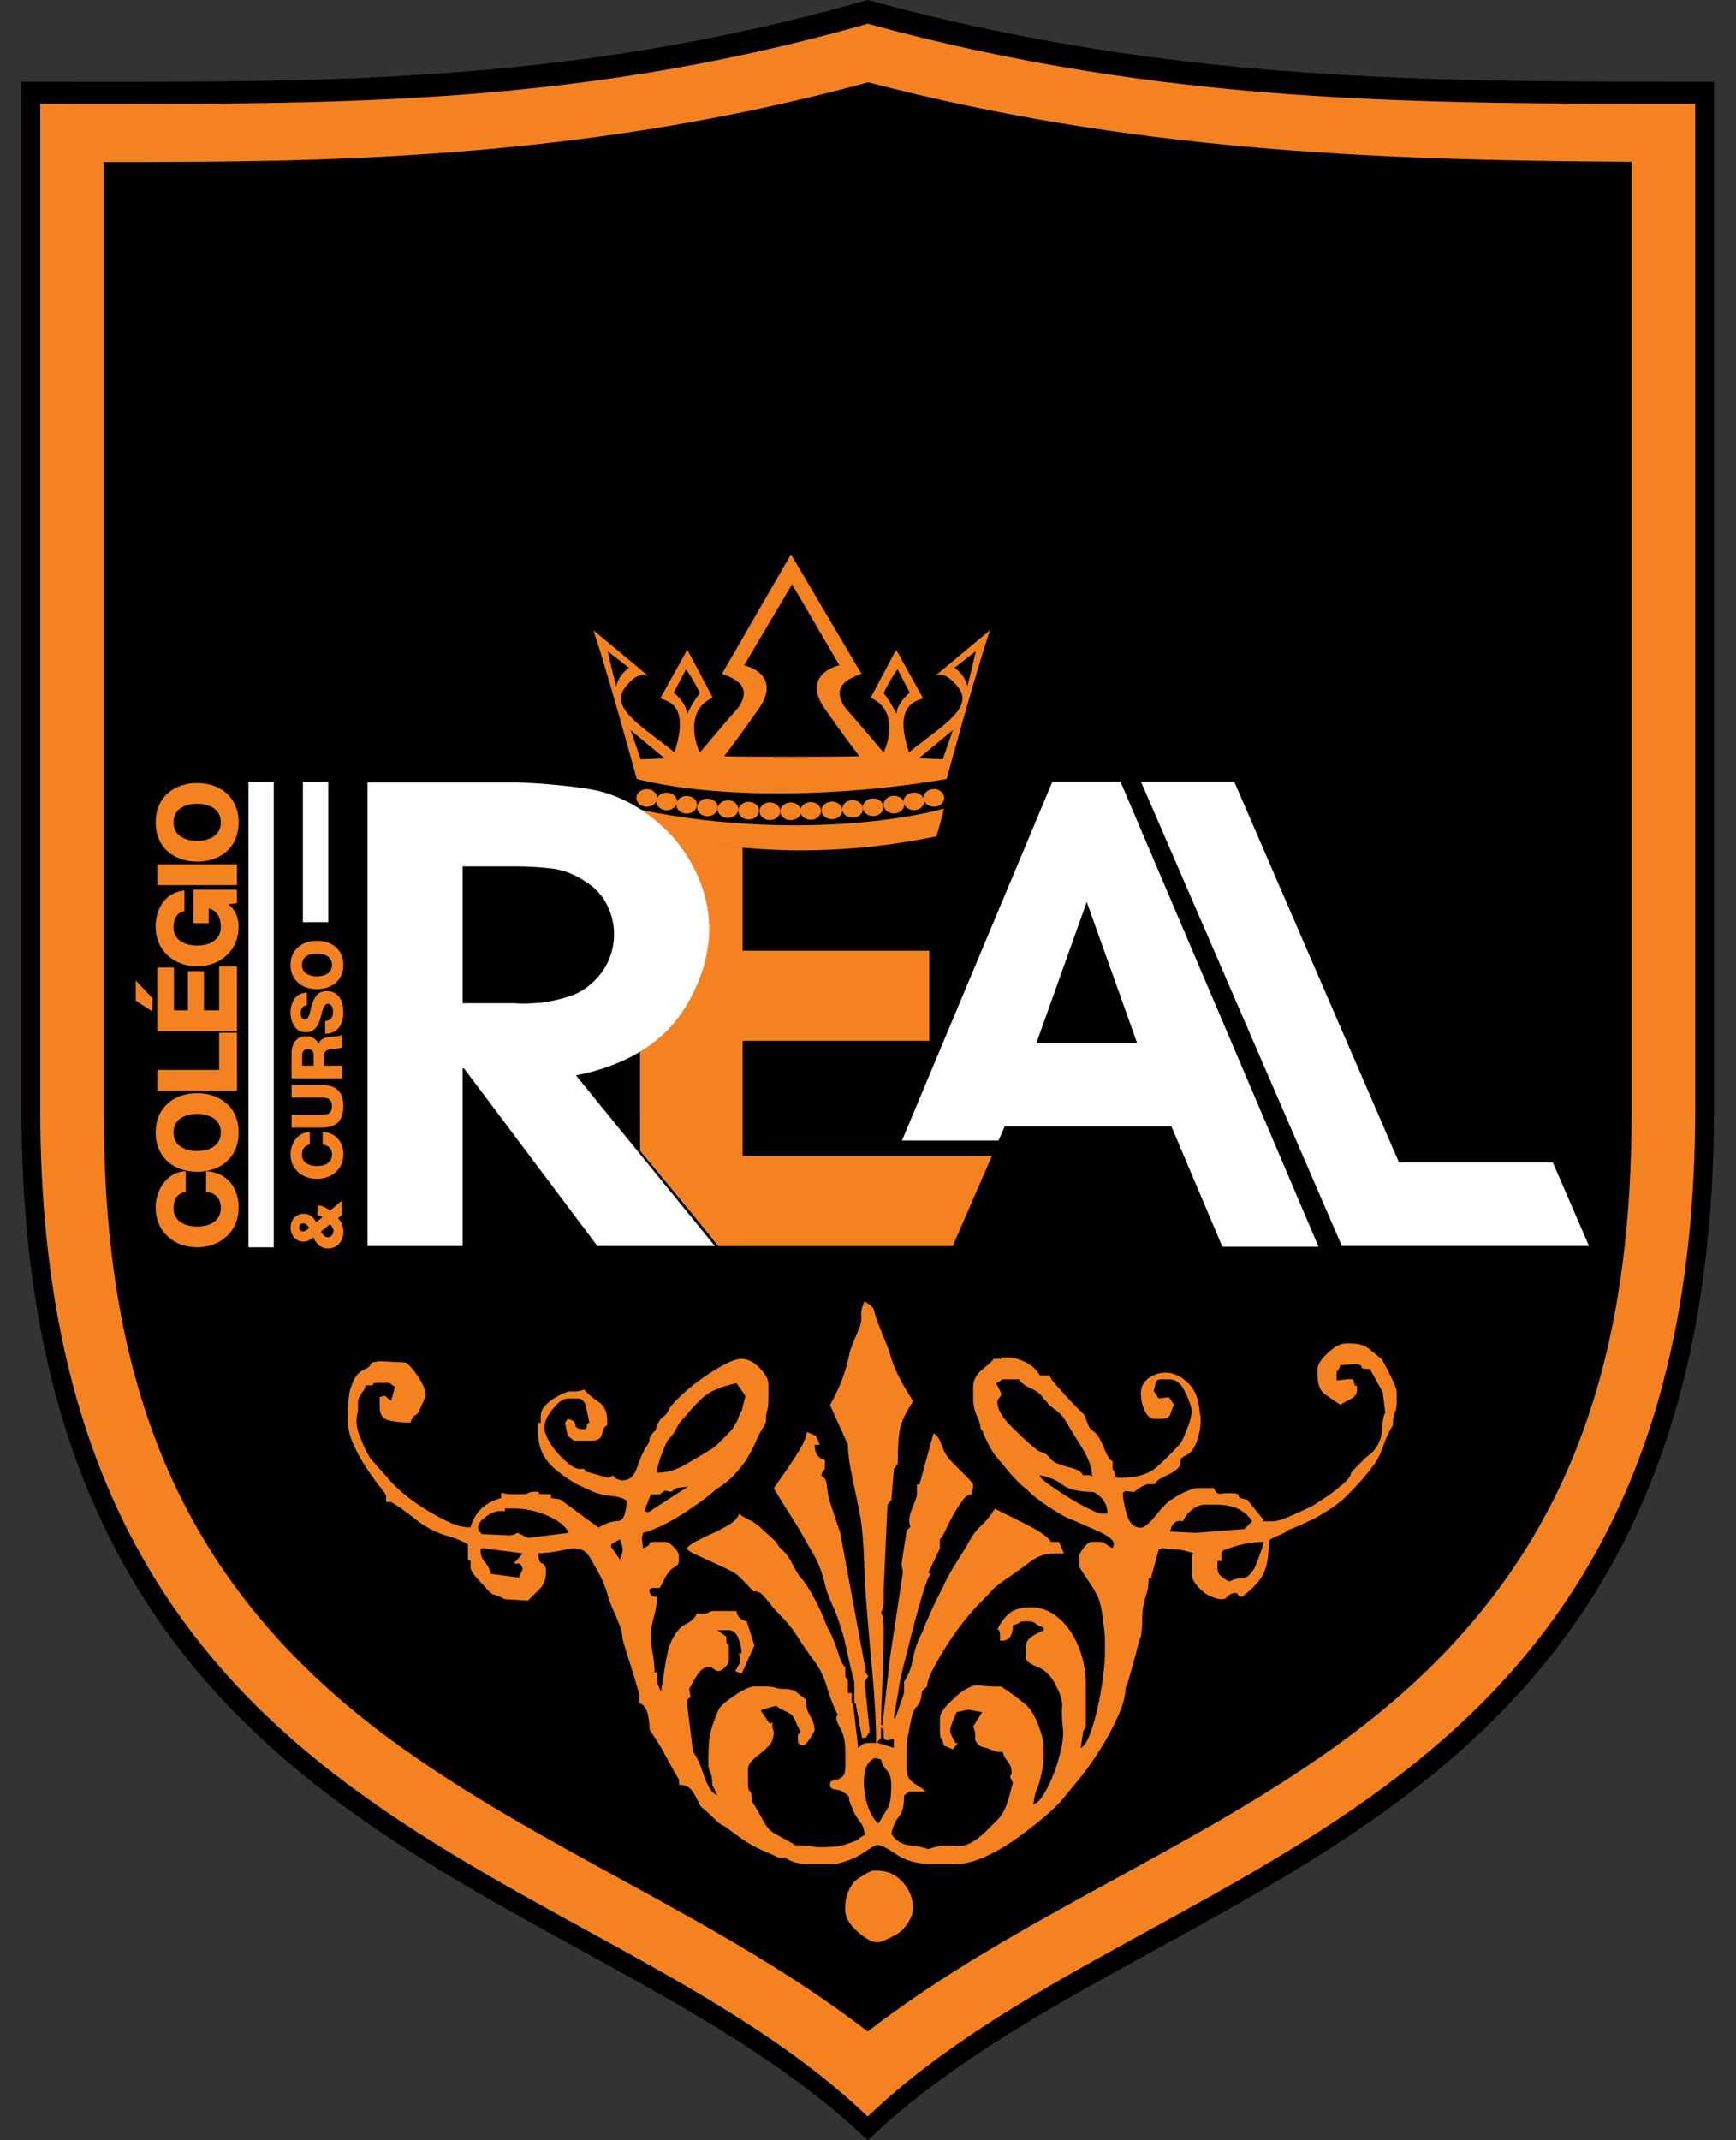
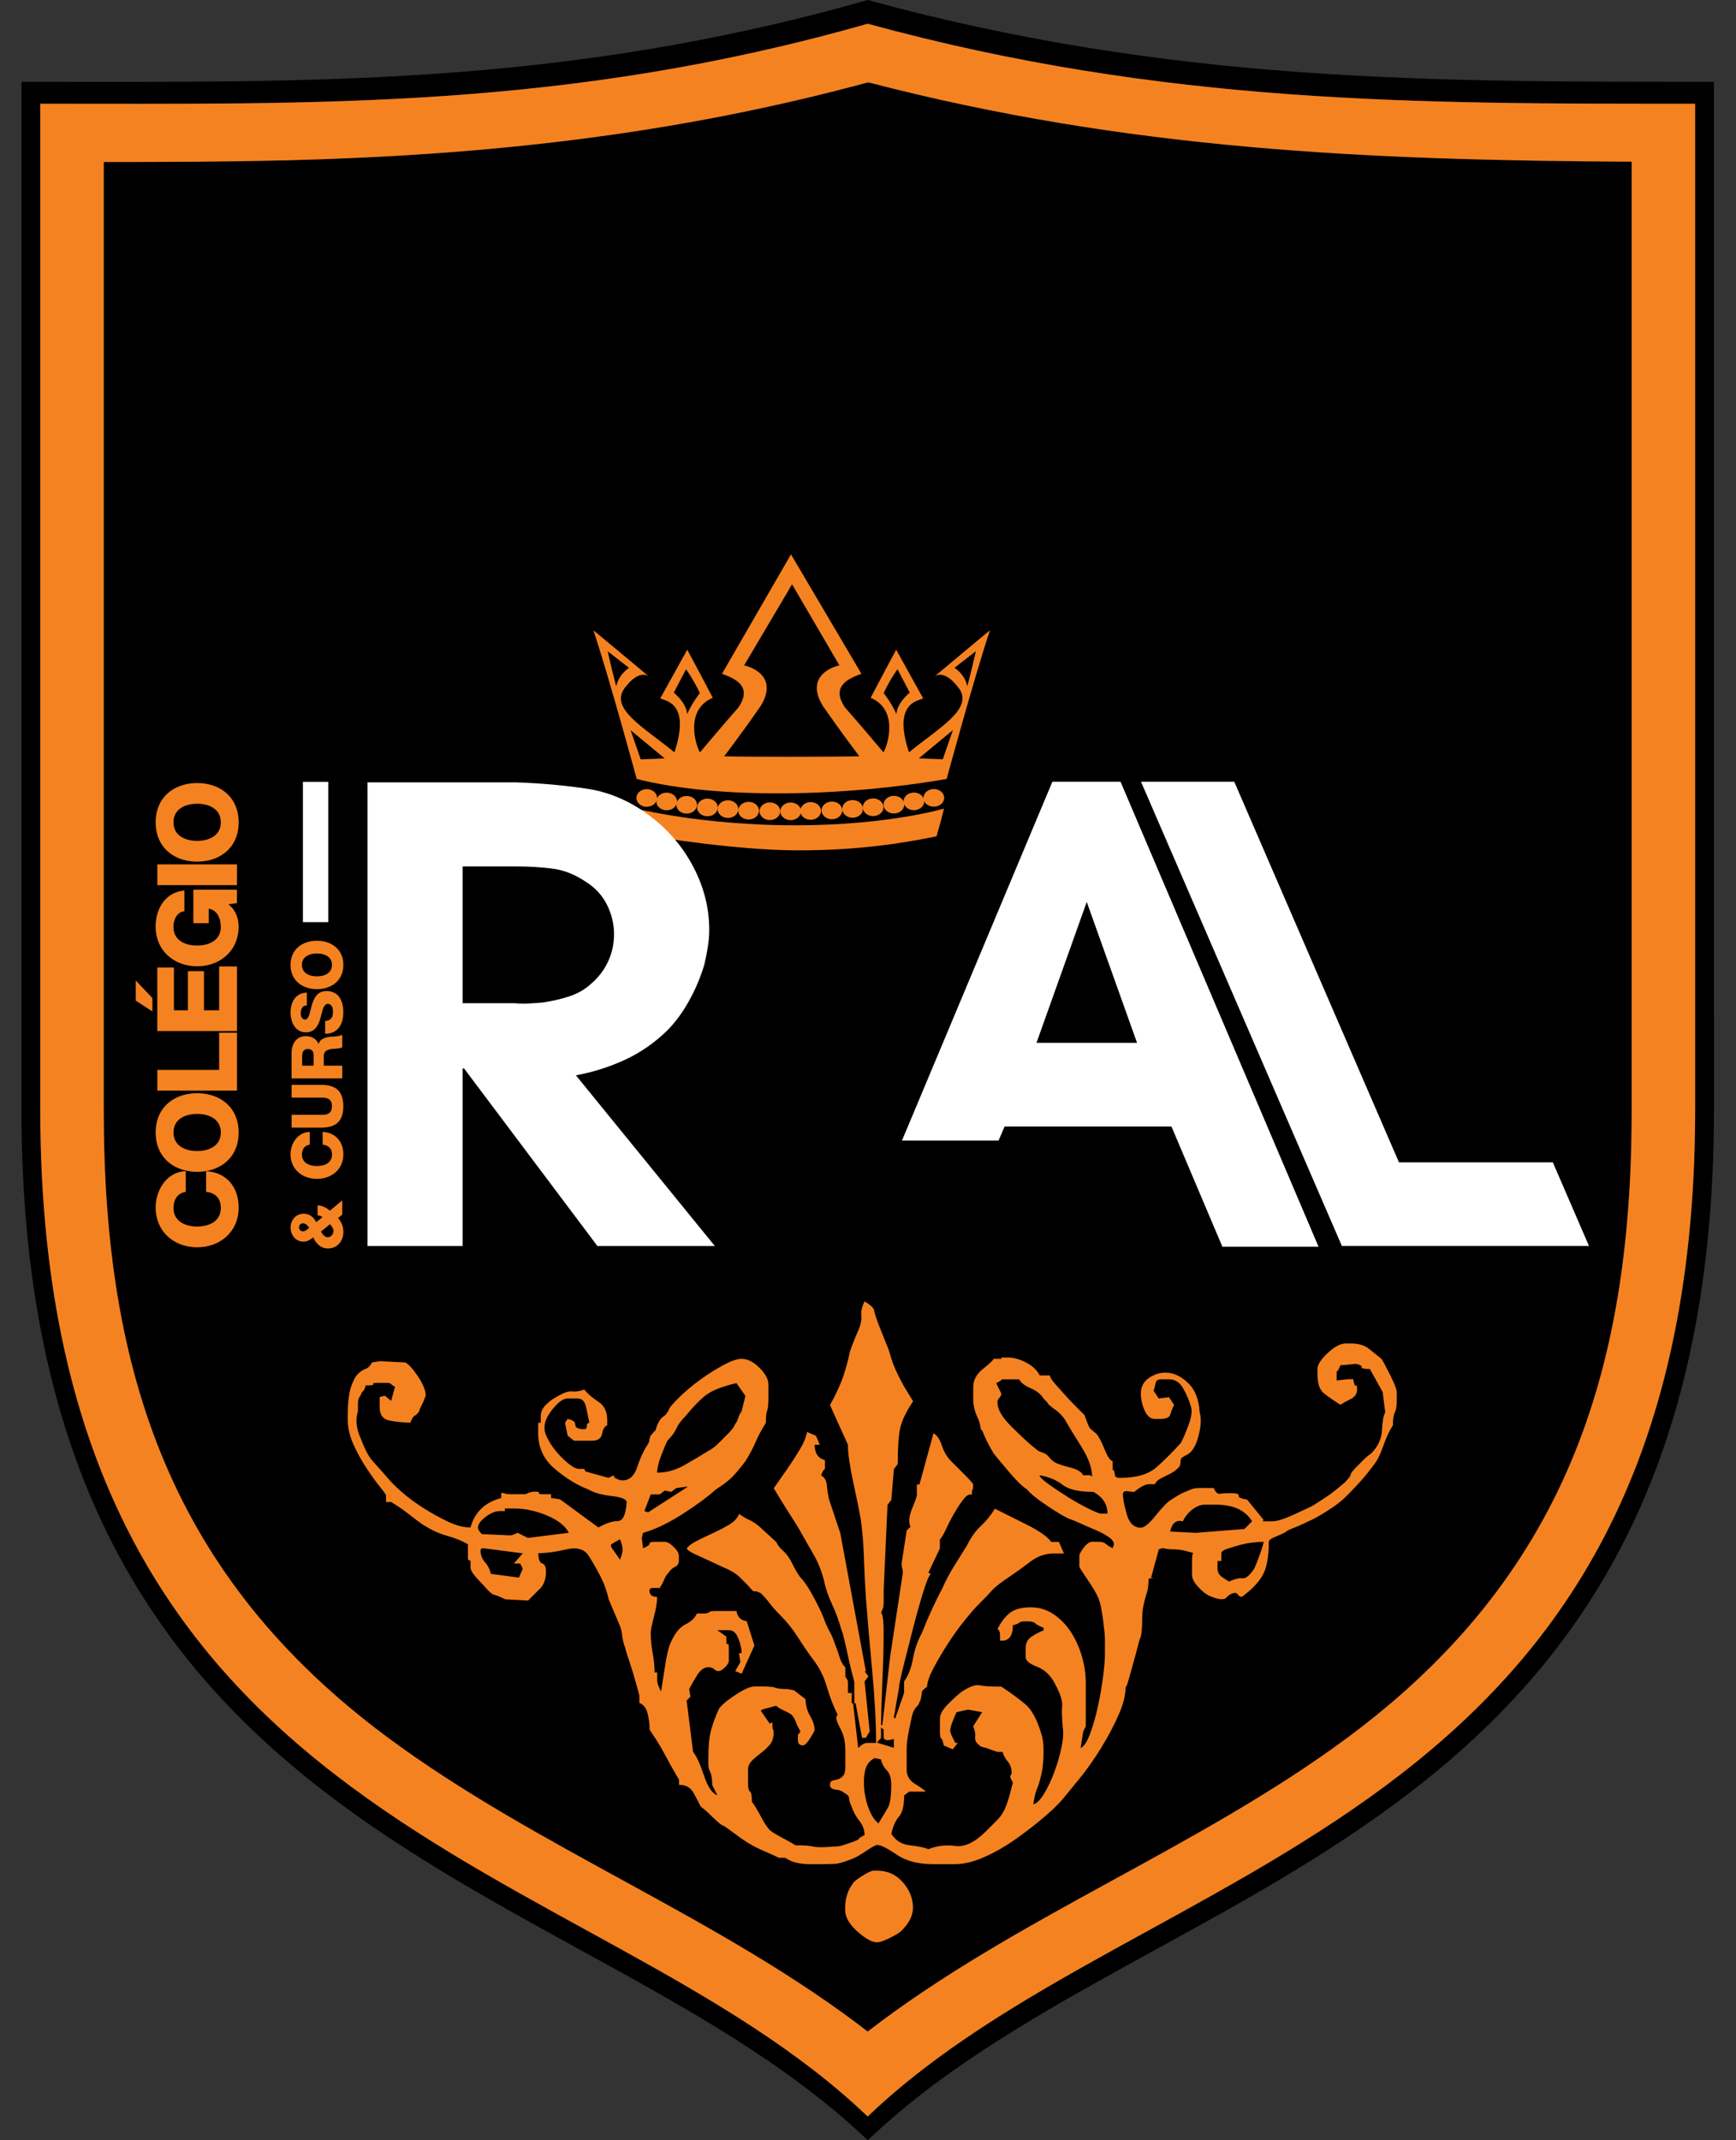
<svg xmlns="http://www.w3.org/2000/svg" id="Camada_1" x="0px" y="0px" viewBox="0 0 566.96 698.82" style="enable-background:new 0 0 566.96 698.82;" xml:space="preserve">
  <rect x="0" y="0" width="566.96" height="698.82" fill="#333333" stroke="none" />
  <style type="text/css">
	.st0{fill-rule:evenodd;clip-rule:evenodd;}
	.st1{fill-rule:evenodd;clip-rule:evenodd;fill:#F58220;}
	.st2{fill:#F58220;}
	.st3{fill-rule:evenodd;clip-rule:evenodd;fill:#FFFFFF;}
	.st4{fill:#FFFFFF;}
</style>
  <g>
    <path class="st0" d="M283.54,26.87c-63.29,17.15-124.9,23.87-190.61,25.49c-19.68,0.46-39.38,0.54-59.05,0.53V362.6   c0,86.11,22.32,152.44,92.65,204.63c49.06,36.4,108.52,58.79,156.85,96.08c48.33-37.29,107.82-59.69,156.86-96.08   c70.33-52.19,92.65-118.52,92.65-204.63c0-103.27,0-206.54,0-309.81C447.44,52.33,368.61,49.02,283.54,26.87" />
    <path class="st1" d="M286.48,634.18c-1.67,0-3.83-1.18-6.48-3.55c-2.65-2.37-3.97-4.67-3.97-6.89v-0.84c0-3.06,0.84-5.71,2.51-7.94   c0.28-0.56,1.32-1.39,3.13-2.51c1.81-1.11,2.99-1.67,3.55-1.67h1.25c3.34,0,6.13,1.25,8.36,3.76c2.23,2.51,3.34,5.29,3.34,8.36   c0,2.51-1.25,5.01-3.76,7.52c-0.56,0.56-1.81,1.32-3.76,2.3C288.71,633.7,287.32,634.18,286.48,634.18 M337.04,472.07   c1.39,1.11,2.09,1.67,2.09,1.67s0.7,0.28,2.09,0.84c0.56,0.28,1.04,0.7,1.46,1.25c0.42,0.56,1.04,1.11,1.88,1.67   c1.11,0.56,2.78,1.11,5.01,1.67c2.23,0.56,3.62,1.39,4.18,2.51h1.25h1.23h0.01h0.01h0.01h-0.01h-0.01h-0.01   c-0.25,0.01-0.11,0.15,0.44,0.42c0-2.79-1.18-6.06-3.55-9.82c-2.37-3.76-4.11-6.62-5.22-8.56c-0.28-0.56-0.84-1.25-1.67-2.09   c-0.83-0.84-1.53-1.39-2.09-1.67c-1.39-1.11-2.02-1.67-1.88-1.67c0.14,0-0.35-0.56-1.46-1.67c-0.84-1.39-2.23-2.51-4.18-3.34   c-1.95-0.84-3.2-1.81-3.76-2.92h-5.01c-0.56,0-0.84,0.07-0.84,0.21c0,0.14-0.56,0.49-1.67,1.04l1.67,3.34   c0,0.56-0.21,1.04-0.63,1.46c-0.42,0.42-0.63,0.91-0.63,1.46c0,2.23,1.46,4.81,4.39,7.73   C333.07,468.51,335.37,470.67,337.04,472.07z M214.62,480.84c3.06,0,6.06-0.84,8.98-2.51c2.92-1.67,5.5-3.2,7.73-4.6   c1.11-0.56,2.23-1.39,3.34-2.51c1.11-1.11,2.09-2.09,2.92-2.92c1.11-1.11,1.81-1.95,2.09-2.51c0.28-0.56,0.56-1.05,0.84-1.46   c0.28-0.42,0.49-0.91,0.63-1.46c0.14-0.56,0.49-1.25,1.05-2.09l1.25-5.01l-2.93-4.18c-4.74,1.11-8.08,2.44-10.03,3.97   c-1.95,1.53-4.18,3.83-6.68,6.89c-1.39,1.39-2.37,2.72-2.92,3.97c-0.56,1.25-1.53,2.58-2.92,3.97c-0.56,1.11-1.25,2.79-2.09,5.01   C215.03,477.64,214.62,479.45,214.62,480.84z M361.69,494.21c0-3.06-1.53-5.43-4.6-7.1c-4.73,0-8.08-0.77-10.03-2.3   c-1.95-1.53-4.46-2.58-7.52-3.13c0,0.56,0.98,1.53,2.92,2.92c1.95,1.39,4.04,2.79,6.27,4.18c2.23,1.39,4.46,2.65,6.69,3.76   c2.23,1.11,3.62,1.67,4.18,1.67H361.69z M220.88,485.85l-1.67,1.25l-2.09-0.42l-1.67,1.25h-2.92l-2.09,5.43l1.25,0.42l12.95-8.36   h-0.42L220.88,485.85z M386.35,496.72c-2.23-0.56-3.62,0.56-4.18,3.34l8.36,0.42l15.88-1.25l2.51-2.51   c-2.23-3.62-6.13-5.43-11.7-5.43h-3.76c-1.39,0-2.78,0.56-4.18,1.67C387.88,494.07,386.9,495.33,386.35,496.72z M164.89,493.37   h-1.67c-1.39,0-2.93,0.63-4.6,1.88c-1.67,1.25-2.51,2.44-2.51,3.55c0,0.56,0.42,1.25,1.25,2.09l9.19,0.42   c0.56,0,1.39-0.28,2.51-0.84l3.34,1.67l13.37-1.67c-1.11-2.23-3.48-4.11-7.1-5.64c-3.62-1.53-7.24-2.3-10.86-2.3h-2.92V493.37z    M199.57,504.24v0.83l2.92,4.18c0.56-1.39,0.84-2.51,0.84-3.34c0-0.84-0.28-1.95-0.84-3.34L199.57,504.24z M398.88,509.67h-1.25   v2.51c0,1.11,0.49,2.02,1.46,2.72c0.98,0.7,1.74,1.18,2.3,1.46c1.95-0.84,3.41-1.18,4.39-1.04c0.97,0.14,2.16-0.77,3.55-2.72   c0.28-0.28,0.91-1.74,1.88-4.39c0.98-2.65,1.46-4.25,1.46-4.81c-0.56,0-1.6,0.07-3.13,0.21c-1.53,0.14-3.06,0.42-4.6,0.84   c-1.53,0.42-2.92,0.84-4.18,1.25c-1.25,0.42-1.88,0.91-1.88,1.46V509.67z M169.49,515.1l1.25-2.92l-0.84-1.67h-2.09l2.93-3.34   l-12.95-1.67c-0.56,0-0.84,0.28-0.84,0.84c0,1.39,0.49,2.65,1.46,3.76c0.97,1.11,1.6,2.37,1.88,3.76L169.49,515.1z M288.57,565.66   v-1.04v0v0v0v0c-0.01,0.13-0.29-0.09-0.83-0.63v2.93c0,0.56-0.14,0.9-0.42,1.04c-0.28,0.14-0.56,0.49-0.83,1.04l5.43,1.67v-2.92   c-0.84,0.28-1.53,0.42-2.09,0.42c-0.83,0-1.25-0.42-1.25-1.25V565.66z M286.9,595.33c1.39-2.23,2.44-3.97,3.13-5.22   c0.7-1.25,1.04-3.69,1.04-7.31c0-2.23-0.49-3.83-1.46-4.8c-0.97-0.98-1.6-2.16-1.88-3.55l-2.09-0.42   c-1.67,0.84-2.72,2.23-3.13,4.18c-0.42,1.95-0.49,4.11-0.21,6.48c0.28,2.37,0.84,4.53,1.67,6.48   C284.81,593.1,285.79,594.49,286.9,595.33z M192.05,486.27c-3.62-1.39-7.24-3.62-10.86-6.68c-3.62-3.06-5.43-6.96-5.43-11.7v-3.34   h0.84v-2.09c0-1.39,0.56-2.65,1.67-3.76c1.11-1.11,2.23-1.95,3.34-2.51c2.23-1.39,3.97-2.02,5.22-1.88   c1.25,0.14,2.58-0.07,3.97-0.63c1.11,1.39,2.65,2.72,4.6,3.97c1.95,1.25,2.92,3.27,2.92,6.06v1.67c-0.84,0.28-1.39,1.18-1.67,2.72   c-0.28,1.53-1.39,2.3-3.34,2.3h-5.85l-2.09-1.67l-0.83-4.18l0.83-1.25c1.67,0.28,2.51,0.91,2.51,1.88c0,0.97,0.98,1.46,2.93,1.46   c0.56,0,0.84-0.35,0.84-1.04c0-0.7,0.28-1.04,0.84-1.04c-0.28-1.39-0.63-3.06-1.05-5.02c-0.42-1.95-1.32-2.92-2.72-2.92h-3.34   c-1.39,0-2.99,1.11-4.8,3.34c-1.81,2.23-2.72,4.18-2.72,5.85v0.84c0,0.84,0.42,2.02,1.25,3.55c0.84,1.53,1.88,2.99,3.13,4.39   c1.25,1.39,2.51,2.58,3.76,3.55c1.25,0.98,2.3,1.46,3.13,1.46h1.67l0.42,0.84l7.52,2.09l1.67-0.84c0,0.56,0.42,0.97,1.25,1.25   c0.56,0.28,1.11,0.42,1.67,0.42c2.23,0,3.83-1.46,4.8-4.39c0.97-2.93,2.02-5.22,3.13-6.89c0.56-0.84,0.84-1.46,0.84-1.88   c0-0.42,0.14-0.91,0.42-1.46c1.11-1.39,1.6-1.88,1.46-1.46c-0.14,0.42,0.07-0.21,0.63-1.88c0.56-1.39,1.25-2.37,2.09-2.92   c0.84-0.56,1.53-1.53,2.09-2.93c0.84-1.11,2.23-2.58,4.18-4.39c1.95-1.81,4.11-3.55,6.48-5.22c2.37-1.67,4.74-3.13,7.1-4.39   c2.37-1.25,4.25-1.88,5.64-1.88c1.95,0,3.9,0.97,5.85,2.92c1.95,1.95,2.92,3.76,2.92,5.43v4.6c0,1.95-0.14,3.27-0.42,3.97   c-0.28,0.7-0.42,2.02-0.42,3.97c-1.39,2.23-2.51,4.32-3.34,6.27c-0.84,1.95-1.95,4.04-3.34,6.27c-1.67,2.23-3.13,3.97-4.39,5.22   c-1.25,1.25-2.99,2.58-5.22,3.97c-2.79,2.51-6.48,5.22-11.07,8.15c-4.6,2.92-8.84,4.94-12.74,6.06l-0.42,1.67l0.42,3.34   c1.39-0.56,2.09-1.04,2.09-1.46c0-0.42,0.56-0.63,1.67-0.63h3.34c0.84,0,1.81,0.56,2.92,1.67c1.11,1.11,1.67,2.09,1.67,2.93v1.67   c0,0.84-0.42,1.46-1.25,1.88c-0.84,0.42-1.53,1.04-2.09,1.88c-0.56,0.56-1.04,1.32-1.46,2.3c-0.42,0.98-0.9,1.88-1.46,2.72   c-0.56,0-1.25,0-2.09,0c-0.84,0-1.25,0.28-1.25,0.84c0,1.39,0.84,2.09,2.51,2.09c0,1.67-0.35,3.83-1.05,6.48   c-0.7,2.65-1.04,4.39-1.04,5.22c0,2.23,0.21,4.46,0.63,6.69c0.42,2.23,0.63,4.32,0.63,6.27h0.84v2.51c0,0.56,0.14,1.18,0.42,1.88   c0.28,0.7,0.56,1.32,0.84,1.88c0.28-1.67,0.7-4.32,1.25-7.94c0.56-3.62,1.11-6.13,1.67-7.52c1.39-3.34,3.06-5.5,5.01-6.48   c1.95-0.97,3.2-2.16,3.76-3.55h1.67c1.39,0,2.16-0.14,2.3-0.42c0.14-0.28,0.9-0.42,2.3-0.42h0.42h6.27   c0.28,1.95,1.39,3.06,3.34,3.34l2.51,7.94l-4.18,9.19l-2.09-0.84l1.67-2.93l-0.42-2.92h0.84c0-1.39-0.35-2.99-1.05-4.8   c-0.7-1.81-1.74-2.72-3.13-2.72h-3.76l2.92,2.09c0,1.95,0.14,2.78,0.42,2.51c0.28-0.28,0.42,0.14,0.42,1.25v4.18   c0,0.56-0.42,1.25-1.25,2.09c-0.84,0.83-1.53,1.25-2.09,1.25c-0.56,0-1.04-0.21-1.46-0.63c-0.42-0.42-1.04-0.63-1.88-0.63   c-1.39,0-2.65,0.9-3.76,2.72c-1.11,1.81-1.95,3.27-2.51,4.39l0.42,2.51l-1.25,1.25l2.09,16.71c1.11,1.39,2.3,3.97,3.55,7.73   c1.25,3.76,2.72,5.92,4.39,6.48l-1.67-3.34c0-1.95-0.21-3.34-0.63-4.18c-0.42-0.84-0.63-1.67-0.63-2.51v-2.09   c0-3.9,0.28-6.89,0.84-8.98c0.56-2.09,1.39-4.39,2.51-6.89c0.56-1.11,2.3-2.65,5.22-4.6c2.92-1.95,5.08-2.92,6.48-2.92h2.92   c1.95,0,3.27,0.14,3.97,0.42c0.7,0.28,2.02,0.42,3.97,0.42l2.09,0.42l3.76,2.92c0,1.95,0.49,3.76,1.46,5.43   c0.97,1.67,1.46,3.2,1.46,4.6c0,0.28-0.49,1.18-1.46,2.72c-0.97,1.53-1.74,2.3-2.3,2.3c-1.11,0-1.67-0.56-1.67-1.67v-1.25   c0-0.56,0.07-0.84,0.21-0.84c0.14,0,0.35-0.28,0.63-0.84c-0.56-0.84-1.04-1.81-1.46-2.92c-0.42-1.11-0.91-1.95-1.46-2.51   c-0.84-0.56-1.74-1.04-2.72-1.46c-0.97-0.42-1.74-0.91-2.3-1.46l-4.6,1.25l-0.42,0.42l2.92,4.18l0.84-0.42   c0,1.39,0.07,2.16,0.21,2.3c0.14,0.14,0.21,0.49,0.21,1.04c0,1.67-0.42,2.99-1.25,3.97c-0.84,0.97-1.81,1.88-2.92,2.72   c-1.11,0.84-2.09,1.67-2.93,2.51c-0.83,0.84-1.25,1.81-1.25,2.93v4.6c0,1.39,0.21,2.23,0.63,2.51c0.42,0.28,0.63,1.39,0.63,3.34   c0.84,1.11,1.81,2.72,2.93,4.81c1.11,2.09,1.95,3.41,2.51,3.97c0.28,0.56,1.6,1.46,3.97,2.72c2.37,1.25,3.97,2.16,4.81,2.72   c2.79,0,4.73,0.14,5.85,0.42c1.11,0.28,3.34,0.28,6.68,0c1.11,0,2.09-0.14,2.93-0.42c0.83-0.28,1.67-0.56,2.51-0.84   c1.67-0.56,2.58-0.97,2.72-1.25c0.14-0.28,0.77-0.7,1.88-1.25c0-1.67-0.56-3.2-1.67-4.6c-1.11-1.39-1.95-2.92-2.51-4.6   c-0.56-1.11-0.84-2.02-0.84-2.72c0-0.7-0.56-1.32-1.67-1.88c-0.56-0.56-1.46-0.91-2.72-1.04c-1.25-0.14-1.88-0.63-1.88-1.46   c0-0.84,0.28-1.32,0.84-1.46c0.56-0.14,1.11-0.28,1.67-0.42c0.56-0.14,1.11-0.49,1.67-1.04c0.56-0.56,0.83-1.53,0.83-2.92v-5.43   c0-2.79-0.49-5.08-1.46-6.89c-0.97-1.81-1.46-2.99-1.46-3.55c0-1.11,0-1.46,0-1.04c0,0.42,0.14,0.35,0.42-0.21   c-1.39-2.79-2.58-5.85-3.55-9.19c-0.98-3.34-2.44-6.27-4.39-8.77c-1.67-2.23-3.34-4.67-5.01-7.31c-1.67-2.65-3.62-5.08-5.85-7.31   c-1.39-1.39-2.51-2.65-3.34-3.76c-0.84-1.11-1.81-2.23-2.92-3.34c-1.11-0.56-1.81-0.77-2.09-0.63c-0.28,0.14-0.98-0.49-2.09-1.88   c-0.56-0.56-1.04-1.04-1.46-1.46c-0.42-0.42-0.91-0.91-1.46-1.46c-0.84-0.84-2.16-1.67-3.97-2.51c-1.81-0.84-3.62-1.67-5.43-2.51   c-1.81-0.84-3.48-1.6-5.01-2.3c-1.53-0.7-2.44-1.32-2.72-1.88c0.56-0.84,1.67-1.67,3.34-2.51c1.67-0.84,3.41-1.67,5.22-2.51   c1.81-0.84,3.55-1.74,5.22-2.72c1.67-0.97,2.79-2.16,3.34-3.55c1.11,0.84,2.16,1.46,3.13,1.88c0.98,0.42,2.16,1.18,3.55,2.3   c0.56,0.56,1.46,1.39,2.72,2.51c1.25,1.11,2.16,1.95,2.72,2.51c0.56,1.11,1.25,2.02,2.09,2.72c0.84,0.7,1.67,1.74,2.51,3.13   c0.56,1.11,1.18,2.3,1.88,3.55c0.7,1.25,1.46,2.3,2.3,3.13c1.11,1.39,2.44,3.55,3.97,6.48c1.53,2.92,2.58,5.22,3.13,6.89   c0.56,1.39,1.11,2.58,1.67,3.55c0.56,0.98,1.11,2.3,1.67,3.97c0.56,1.39,1.04,2.79,1.46,4.18c0.42,1.39,1.04,2.51,1.88,3.34v2.92   c0.28,0.56,0.49,0.91,0.63,1.05c0.14,0.14,0.21,0.49,0.21,1.04v3.34h1.25v3.34h0.84v-6.68c0-0.28-0.21-1.18-0.63-2.72   c-0.42-1.53-0.84-3.27-1.25-5.22c-0.42-1.95-0.84-3.83-1.25-5.64c-0.42-1.81-0.76-3-1.04-3.55c-0.84-3.07-1.88-5.92-3.13-8.57   c-1.25-2.65-2.16-5.36-2.72-8.15c-0.84-3.06-1.95-5.78-3.34-8.15c-1.39-2.37-2.79-4.8-4.18-7.31c-0.28-0.56-0.91-1.6-1.88-3.13   c-0.97-1.53-1.95-3.06-2.92-4.6c-0.97-1.53-1.88-3-2.72-4.39c-0.84-1.39-1.25-2.09-1.25-2.09s0.49-0.7,1.46-2.09   c0.98-1.39,2.09-3,3.34-4.8c1.25-1.81,2.51-3.76,3.76-5.85c1.25-2.09,2.02-3.97,2.3-5.64l2.92,1.25l1.25,2.92h-1.67   c0,2.79,1.11,4.46,3.34,5.01v2.09c0,0.84-0.07,1.18-0.21,1.05c-0.14-0.14-0.49,0.49-1.04,1.88c1.11,0.56,1.74,1.6,1.88,3.13   c0.14,1.53,0.35,2.99,0.63,4.39l3.76,11.28l8.36,45.13h-0.42l1.25,1.67l-1.25,1.67l1.67,16.3l-1.25,2.09h-1.25l-2.09-11.28h-0.84   l1.67,14.62c1.11-1.11,2.09-1.67,2.92-1.67h2.92c0-6.68-0.42-14.49-1.25-23.4c-0.83-8.91-1.53-16.99-2.09-24.23   c-0.28-4.18-0.49-8.5-0.63-12.95c-0.14-4.46-0.49-8.64-1.04-12.54c-0.56-3.06-1.39-7.17-2.51-12.33   c-1.11-5.15-1.67-9.12-1.67-11.91l-5.85-12.95c1.39-2.51,2.58-4.94,3.55-7.31c0.98-2.37,1.88-5.36,2.72-8.98   c0-0.56,0.42-1.88,1.25-3.97c0.84-2.09,1.39-3.41,1.67-3.97c0.84-1.95,1.18-3.62,1.04-5.01c-0.14-1.39,0.21-2.92,1.04-4.6   c1.95,1.11,2.99,2.09,3.13,2.92c0.14,0.84,0.63,2.37,1.46,4.6c0.56,1.39,1.11,2.79,1.67,4.18c0.56,1.39,1.11,2.78,1.67,4.18   c0.56,1.95,1.04,3.48,1.46,4.6c0.42,1.11,1.04,2.51,1.88,4.18c0.84,1.67,1.6,3.07,2.3,4.18c0.7,1.11,1.46,2.37,2.3,3.76   c-2.23,3.34-3.62,6.2-4.18,8.57c-0.56,2.37-0.84,6.34-0.84,11.91l-1.25,1.67l-0.84,10.03l-1.25,1.67l-1.25,27.58v4.18   c0,0.84-0.07,1.46-0.21,1.88c-0.14,0.42-0.35,0.91-0.63,1.46c0.56,0.84,0.83,2.92,0.83,6.27c0,3.34-0.07,6.96-0.21,10.86   c-0.14,3.9-0.28,7.66-0.42,11.28c-0.14,3.62-0.21,6.41-0.21,8.36h0.42l2.51-22.15l4.18-27.58c0-0.56-0.07-1.04-0.21-1.46   c-0.14-0.42-0.21-0.91-0.21-1.46l1.67-10.86l1.25-1.25c-0.28-0.56-0.42-1.25-0.42-2.09c0-1.11,0.42-2.65,1.25-4.6   c0.84-1.95,1.25-3.21,1.25-3.76v-3.34h0.84l4.59-16.71c1.11,0.56,2.02,1.88,2.72,3.97c0.7,2.09,1.74,3.83,3.13,5.22   c0.56,0.56,1.88,1.88,3.97,3.97c2.09,2.09,3.13,3.27,3.13,3.55c0,1.11-0.07,1.67-0.21,1.67c-0.14,0-0.21,0.56-0.21,1.67   c-0.83-0.28-1.74,0.21-2.71,1.46c-0.98,1.25-1.95,2.72-2.93,4.39c-0.97,1.67-1.88,3.41-2.72,5.22c-0.84,1.81-1.53,2.99-2.09,3.55   v2.92l-3.76,7.94l0.84,0.42c-0.56,0.28-1.39,2.23-2.51,5.85c-1.11,3.62-2.23,7.59-3.34,11.91c-1.11,4.32-2.16,8.43-3.13,12.33   c-0.97,3.9-1.46,6.27-1.46,7.1l-1.67,9.61l0.42,0.42l2.92-8.36v-3.76c1.39-1.95,2.37-4.46,2.92-7.52c0.56-3.06,1.53-5.85,2.92-8.36   c1.95-5.01,4.18-9.89,6.69-14.63c1.11-2.51,2.37-4.87,3.76-7.1c1.39-2.23,2.79-4.46,4.18-6.69c1.39-2.78,2.92-4.94,4.6-6.48   c1.67-1.53,3.2-3.41,4.6-5.64c1.11,0.56,2.65,1.32,4.6,2.3c1.95,0.97,3.9,1.95,5.85,2.92c1.95,0.97,3.62,1.95,5.01,2.92   c1.39,0.98,2.37,1.88,2.93,2.72h2.51l1.67,3.76h-3.34c-2.79,0-5.36,0.9-7.73,2.72c-2.37,1.81-4.39,3.27-6.06,4.39   c-3.34,2.23-5.43,3.83-6.27,4.81c-0.84,0.97-2.51,2.72-5.01,5.22c-0.84,0.84-2.16,2.37-3.97,4.6c-1.81,2.23-3.62,4.74-5.43,7.52   c-1.81,2.79-3.41,5.5-4.81,8.15c-1.39,2.65-2.09,4.67-2.09,6.06c-1.11,0.84-1.67,1.39-1.67,1.67c0,0.28-0.14,1.11-0.42,2.51   c-0.56,1.39-0.97,2.16-1.25,2.3c-0.28,0.14-0.7,0.77-1.25,1.88c-0.28,0.84-0.7,2.65-1.25,5.43c-0.56,2.79-0.84,4.87-0.84,6.27v7.1   c0,1.95,0.91,3.48,2.72,4.6c1.81,1.11,2.99,1.95,3.55,2.51h-5.43l-1.67,1.25c0,3.34-0.56,5.64-1.67,6.89   c-1.11,1.25-1.95,3.13-2.51,5.64c1.39,2.23,3.41,3.48,6.06,3.76c2.65,0.28,4.67,0.7,6.06,1.25c2.78-1.11,5.71-1.46,8.77-1.05   c3.07,0.42,6.41-1.18,10.03-4.8c1.39-1.39,2.58-2.58,3.55-3.55c0.98-0.97,1.74-2.02,2.3-3.13c0.56-1.11,1.04-2.37,1.46-3.76   c0.42-1.39,0.91-3.2,1.46-5.43l-0.84-1.67c0-0.56,0.07-0.84,0.21-0.84c0.14,0,0.21-0.28,0.21-0.84c0-1.39-0.42-2.58-1.25-3.55   c-0.84-0.97-1.39-2.02-1.67-3.13h-1.67l-2.51-0.84c-0.56-0.28-1.18-0.49-1.88-0.63c-0.7-0.14-1.18-0.35-1.46-0.63   c-1.11-0.84-1.6-1.74-1.46-2.72c0.14-0.98-0.07-2.16-0.63-3.55l2.92-4.6l-4.6-0.84l-3.76,0.84c-0.28,0.56-0.7,1.53-1.25,2.93   c-0.56,1.39-0.84,2.51-0.84,3.34l0.42,1.25l1.25,2.51h0.84l-1.67,2.09l-2.92-1.25c-0.28-1.39-0.56-2.16-0.84-2.3   c-0.28-0.14-0.42-0.91-0.42-2.3v-4.18c0-1.39,0.91-2.99,2.72-4.8c1.81-1.81,3.27-3.13,4.39-3.97c2.51-1.67,4.46-2.37,5.85-2.09   c1.39,0.28,3.76,0.42,7.1,0.42c3.34,2.23,5.99,4.18,7.94,5.85c1.95,1.67,3.62,4.74,5.01,9.19c0.56,1.67,0.84,3.62,0.84,5.85   c0,2.23-0.14,4.32-0.42,6.27c-0.56,2.78-1.11,4.8-1.67,6.06c-0.56,1.25-0.98,2.99-1.25,5.22c1.11-0.28,2.3-1.46,3.55-3.55   c1.25-2.09,2.37-4.46,3.34-7.1c0.98-2.65,1.74-5.29,2.3-7.94c0.56-2.65,0.7-4.8,0.42-6.48c-0.28-3.06-0.35-5.43-0.21-7.1   c0.14-1.67-0.63-4.04-2.3-7.1c-1.39-2.79-3.34-4.67-5.85-5.64c-2.51-0.97-3.76-2.02-3.76-3.13v-2.92c0-1.67,0.63-2.93,1.88-3.76   c1.25-0.84,2.58-1.53,3.97-2.09v-0.84c-1.39-0.56-2.3-1.04-2.72-1.46c-0.42-0.42-1.18-0.63-2.3-0.63h-1.25   c-0.84,0-1.39,0.14-1.67,0.42c-0.28,0.28-0.98,0.56-2.09,0.84c0,3.62-1.39,5.29-4.18,5.01v-1.67c0-1.11-0.28-1.81-0.84-2.09   c1.11-2.23,2.44-3.97,3.97-5.22c1.53-1.25,3.83-1.88,6.9-1.88c2.79,0,5.29,0.77,7.52,2.3c2.23,1.53,4.11,3.48,5.64,5.85   c1.53,2.37,2.72,5.01,3.55,7.94c0.84,2.92,1.25,5.78,1.25,8.57v14.21l-0.84,1.67l-0.84,5.43c1.11-0.56,2.16-2.16,3.13-4.81   c0.98-2.65,1.81-5.57,2.51-8.77c0.7-3.2,1.25-6.41,1.67-9.61c0.42-3.2,0.63-5.78,0.63-7.73v-0.42v-4.18c0-1.11-0.21-3.27-0.63-6.48   c-0.42-3.2-0.91-5.5-1.46-6.89c-0.56-1.39-1.74-3.41-3.55-6.06c-1.81-2.65-2.72-4.11-2.72-4.39V508c0-0.56,0.49-1.46,1.46-2.72   c0.97-1.25,1.88-1.88,2.72-1.88h1.67c1.39,0,2.3,0.21,2.72,0.63c0.42,0.42,1.18,0.9,2.3,1.46l0.42-1.25c0-0.84-0.63-1.67-1.88-2.51   c-1.25-0.84-2.72-1.6-4.39-2.3c-1.67-0.7-3.27-1.39-4.8-2.09c-1.53-0.7-2.72-1.18-3.55-1.46c-1.39-0.56-3.76-1.95-7.1-4.18   c-3.34-2.23-5.57-4.04-6.69-5.43c-1.39-0.84-3.27-2.65-5.64-5.43c-2.37-2.79-4.11-4.87-5.22-6.27c-0.84-1.39-1.53-2.65-2.09-3.76   c-0.56-1.11-1.11-2.37-1.67-3.76c-0.28,0-0.49-0.49-0.63-1.46c-0.14-0.98-0.49-2.02-1.04-3.13c-0.56-1.11-0.98-2.65-1.25-4.6v-5.01   c0-2.23,1.04-4.18,3.13-5.85c2.09-1.67,3.27-2.78,3.55-3.34h2.51v-0.42h1.67h0.42c1.95,0,3.97,0.56,6.06,1.67   c2.09,1.11,3.55,2.51,4.39,4.18h3.34c0,0.56,0.49,1.39,1.46,2.51c0.98,1.11,2.09,2.37,3.34,3.76c1.25,1.39,2.51,2.72,3.76,3.97   c1.25,1.25,2.16,2.16,2.72,2.72c0.56,1.67,1.11,3.06,1.67,4.18c0.56,0.56,1.11,1.04,1.67,1.46c0.56,0.42,0.98,0.9,1.25,1.46   c0.56,0.84,1.25,2.3,2.09,4.39c0.84,2.09,1.67,3.27,2.51,3.55v1.67c0,1.11,0.07,1.53,0.21,1.25c0.14-0.28,0.35,0.42,0.63,2.09   c0,0,0.28,0.14,0.84,0.42h0.84c5.29,0,9.26-1.18,11.91-3.55c2.65-2.37,5.22-4.94,7.73-7.73c0.56-0.84,1.39-2.72,2.51-5.64   c1.11-2.92,1.39-5.08,0.84-6.48c-0.56-1.95-1.39-3.9-2.51-5.85c-1.11-1.95-2.65-2.92-4.6-2.92h-2.51c-1.11,0-1.74,0.42-1.88,1.25   c-0.14,0.84-0.35,1.67-0.63,2.51l1.67,2.51l3.34-0.42l1.67,2.51c-0.56,1.11-0.97,2.16-1.25,3.13c-0.28,0.98-1.39,1.46-3.34,1.46   h-1.67c-1.39,0-2.51-0.9-3.34-2.72c-0.84-1.81-1.25-3.69-1.25-5.64c0-2.23,0.98-3.97,2.92-5.22c1.95-1.25,4.04-1.74,6.27-1.46   c2.23,0.28,4.39,1.46,6.48,3.55c2.09,2.09,3.27,5.22,3.55,9.4c0.56,1.95,0.42,4.53-0.42,7.73c-0.84,3.2-2.09,5.22-3.76,6.06   c-1.11,0.56-1.74,0.97-1.88,1.25c-0.14,0.28-0.21,0.63-0.21,1.04c0,0.42-0.07,0.84-0.21,1.25c-0.14,0.42-0.77,1.05-1.88,1.88   c-0.84,0.56-2.02,1.18-3.55,1.88c-1.53,0.7-2.44,1.46-2.72,2.3h-2.09c-0.56,0-1.32,0.28-2.3,0.84c-0.97,0.56-1.74,1.11-2.3,1.67   c-0.56,0-1.32-0.07-2.3-0.21c-0.97-0.14-1.46,0.21-1.46,1.04c0,1.39,0.42,3.55,1.25,6.48c0.84,2.92,2.37,4.39,4.6,4.39   c1.11,0,2.79-1.39,5.02-4.18c2.23-2.79,3.9-4.46,5.01-5.02c1.67-1.11,2.99-1.88,3.97-2.3c0.98-0.42,1.81-0.77,2.51-1.04   c0.7-0.28,1.53-0.42,2.51-0.42c0.97,0,2.58,0,4.8,0c0.56,1.39,1.25,2.02,2.09,1.88c0.84-0.14,1.95-0.21,3.34-0.21   c1.95,0,2.86,0.28,2.72,0.84c-0.14,0.56,0.77,0.98,2.72,1.25l5.43,6.69l-0.42,0.42h3.34c1.39,0,3.62-0.7,6.69-2.09   c3.06-1.39,5.15-2.37,6.27-2.92c2.23-1.39,4.04-2.58,5.43-3.55c1.39-0.97,3.06-2.3,5.01-3.97c1.39-1.39,2.09-2.3,2.09-2.72   c0-0.42,0.7-1.32,2.09-2.72c0.56-0.56,1.25-1.25,2.09-2.09c0.84-0.84,1.67-1.53,2.51-2.09c2.23-2.23,3.41-4.8,3.55-7.73   c0.14-2.92,0.49-4.81,1.05-5.64l-0.84-6.69l-4.18-7.52c-1.95,0-2.86-0.21-2.72-0.63c0.14-0.42-0.49-0.77-1.88-1.05   c-0.28,0-0.97,0.07-2.09,0.21c-1.11,0.14-2.09,0.21-2.92,0.21c-0.56,1.39-0.91,2.02-1.04,1.88c-0.14-0.14-0.21,0.21-0.21,1.04v2.09   l3.76-0.42h1.67c0.28,1.67,0.56,2.37,0.84,2.09c0.28-0.28,0.42,0.14,0.42,1.25c0,1.39-0.7,2.44-2.09,3.13   c-1.39,0.7-2.51,1.32-3.34,1.88c-2.23-1.39-4.04-2.65-5.43-3.76c-1.39-1.11-2.09-3.2-2.09-6.27V447c0-1.39,1.11-3.13,3.34-5.22   c2.23-2.09,4.18-3.13,5.85-3.13h1.67c2.51,0,4.46,0.56,5.85,1.67c1.39,1.11,2.78,2.23,4.18,3.34c0.56,0.84,1.53,2.65,2.92,5.43   c1.39,2.78,2.09,4.6,2.09,5.43v2.92c0,1.67-0.21,2.93-0.63,3.76c-0.42,0.84-0.63,2.23-0.63,4.18c-1.11,1.67-2.16,3.9-3.13,6.68   c-0.97,2.79-2.02,4.87-3.13,6.27c-1.67,2.23-3.2,4.11-4.6,5.64c-1.39,1.53-2.93,3.13-4.6,4.8c-1.39,1.39-3.41,2.93-6.06,4.6   c-2.65,1.67-4.67,2.79-6.06,3.34c-1.11,0.56-2.16,1.04-3.13,1.46c-0.98,0.42-2.16,0.91-3.55,1.46c-0.56,0.56-1.74,1.18-3.55,1.88   c-1.81,0.7-2.72,1.32-2.72,1.88c0,5.01-0.7,8.7-2.09,11.07c-1.39,2.37-3.62,4.67-6.68,6.9c-0.56,0-0.97-0.21-1.25-0.63   c-0.28-0.42-0.56-0.63-0.84-0.63c-1.11,0-2.09,0.49-2.93,1.46c-0.83,0.97-2.78,0.77-5.85-0.63c-1.11-0.56-2.3-1.53-3.55-2.93   c-1.25-1.39-1.88-2.65-1.88-3.76v-4.6c0-1.67,0.14-2.51,0.42-2.51c0.28,0-0.7-0.28-2.93-0.84c-1.11-0.28-2.3-0.42-3.55-0.42   c-1.25,0-2.44-0.14-3.55-0.42l-1.25,0.42l-2.51,9.19h0.84l-1.67,0.42c0,1.95-0.21,3.55-0.63,4.81c-0.42,1.25-0.77,2.58-1.04,3.97   c-0.28,1.11-0.42,2.72-0.42,4.8c0,2.09-0.14,3.83-0.42,5.22c-0.28,0.56-0.63,1.67-1.04,3.34c-0.42,1.67-0.9,3.48-1.46,5.43   c-0.56,1.95-1.04,3.69-1.46,5.22c-0.42,1.53-0.77,2.44-1.04,2.72c0,2.51-0.77,5.5-2.3,8.98c-1.53,3.48-3.41,7.03-5.64,10.66   c-2.23,3.62-4.53,6.89-6.89,9.82c-2.37,2.92-4.25,5.22-5.64,6.89c-1.39,1.67-3.48,3.69-6.27,6.06c-2.78,2.37-5.85,4.73-9.19,7.1   c-3.34,2.37-6.76,4.32-10.24,5.85c-3.48,1.53-6.62,2.3-9.4,2.3h-7.52c-4.74,0-8.64-1.04-11.7-3.13c-3.06-2.09-5.15-3.13-6.27-3.13   c-0.56,0-1.74,0.63-3.55,1.88c-1.81,1.25-3.41,2.16-4.81,2.72c-2.23,0.84-3.76,1.32-4.6,1.46c-0.84,0.14-2.37,0.21-4.6,0.21h-4.6   c-3.34,0-5.99-0.7-7.94-2.09h-2.09c-1.11-0.56-2.65-1.25-4.6-2.09c-1.95-0.83-3.62-1.67-5.01-2.51c-1.39-0.84-2.93-1.88-4.6-3.13   c-1.67-1.25-2.92-2.16-3.76-2.72c-0.56,0-1.95-1.11-4.18-3.34c-1.11-1.11-2.23-2.09-3.34-2.92c-0.56-1.11-1.32-2.58-2.3-4.39   c-0.97-1.81-2.58-2.72-4.8-2.72v-1.67c0,0-0.49-0.84-1.46-2.51c-0.98-1.67-2.02-3.55-3.13-5.64c-1.11-2.09-2.23-3.97-3.34-5.64   c-1.11-1.67-1.67-2.51-1.67-2.51c0-1.67-0.21-3.41-0.63-5.22c-0.42-1.81-1.32-3-2.72-3.55v-2.09c0-0.28-0.21-1.18-0.63-2.72   c-0.42-1.53-0.91-3.2-1.46-5.02c-0.55-1.81-1.11-3.55-1.67-5.22c-0.56-1.67-0.84-2.65-0.84-2.92c-0.56-1.39-0.9-2.79-1.04-4.18   c-0.14-1.39-0.49-2.65-1.04-3.76c-0.56-1.39-1.11-2.72-1.67-3.97c-0.56-1.25-1.11-2.58-1.67-3.97c-0.56-2.51-1.39-4.88-2.51-7.1   c-1.11-2.23-2.37-4.46-3.76-6.68c-1.39-2.51-3.9-3.34-7.52-2.51c-3.62,0.84-6.68,1.25-9.19,1.25c0,1.95,0.42,3.06,1.25,3.34   c0.84,0.28,1.25,1.11,1.25,2.51c0,2.51-0.63,4.39-1.88,5.64c-1.25,1.25-2.58,2.58-3.97,3.97l-7.52-0.42   c-1.67-0.84-2.85-1.32-3.55-1.46c-0.7-0.14-1.74-1.04-3.13-2.72c-0.56-0.56-1.46-1.53-2.72-2.92c-1.25-1.39-1.88-2.51-1.88-3.34   v-2.09l-0.84-0.42v-5.01c-1.95-1.12-4.18-2.02-6.69-2.72c-2.51-0.7-4.87-1.74-7.1-3.13c-0.56-0.28-1.39-0.84-2.51-1.67   c-1.11-0.84-2.3-1.74-3.55-2.72c-1.25-0.98-2.44-1.81-3.55-2.51c-1.11-0.7-1.67-1.04-1.67-1.04h-1.67v-2.09   c0-0.28-0.63-1.18-1.88-2.72c-1.25-1.53-2.72-3.55-4.39-6.06c-1.67-2.51-3.13-5.15-4.39-7.94c-1.25-2.79-1.88-5.57-1.88-8.36   c0-4.74,0.35-8.15,1.04-10.24c0.7-2.09,1.46-3.55,2.3-4.39c0.84-0.84,1.67-1.39,2.51-1.67c0.84-0.28,1.53-0.97,2.09-2.09l2.51-0.42   l8.36,0.42c1.11,0.56,2.51,2.09,4.18,4.59c1.67,2.51,2.51,4.6,2.51,6.27c-0.28,0.56-0.56,1.25-0.84,2.09   c-0.28,0.56-0.56,1.11-0.84,1.67c-0.28,0.56-0.42,0.98-0.42,1.25c-0.56,0.84-1.04,1.32-1.46,1.46c-0.42,0.14-0.91,0.91-1.46,2.3   c-2.23,0-4.46-0.21-6.69-0.63c-2.23-0.42-3.34-1.88-3.34-4.39v-3.34l1.67-0.42l2.09,1.67l1.25-4.6c-0.56-0.28-0.98-0.56-1.25-0.84   c-0.28-0.28-0.7-0.42-1.25-0.42h-3.34c-1.11,0-1.53,0.14-1.25,0.42c0.28,0.28-0.56,0.42-2.51,0.42c-0.28,1.11-0.56,1.74-0.84,1.88   c-0.28,0.14-0.56,0.63-0.83,1.46c-0.56,0.56-0.84,1.39-0.84,2.51c0,1.11,0,1.95,0,2.51c-0.84,2.79-0.56,5.71,0.84,8.77   c1.39,3.62,2.65,6.06,3.76,7.31c1.11,1.25,2.79,3.13,5.01,5.64c1.11,1.39,2.72,2.99,4.8,4.8c2.09,1.81,4.46,3.55,7.1,5.22   c2.65,1.67,5.29,3.13,7.94,4.39c2.65,1.25,5.09,1.88,7.31,1.88c1.39-5.01,4.74-8.22,10.03-9.61v-1.67c0.56,0,0.98,0.07,1.25,0.21   c0.28,0.14,0.84,0.21,1.67,0.21h0.84h4.18c1.11-0.56,2.09-0.84,2.93-0.84c1.11,0,1.6,0.14,1.46,0.42   c-0.14,0.28,0.21,0.42,1.04,0.42h2.92v1.25l2.92,0.42l12.54,9.19c2.51-1.39,4.6-2.09,6.27-2.09c1.67,0,2.65-1.95,2.93-5.85   c0.28-1.11-1.25-1.88-4.6-2.3C196.65,488.15,194,487.39,192.05,486.27z" />
    <path class="st0" d="M553.62,33.88c-90.09,0-173.33,0.39-270.24-26.13C184.97,35.8,103.24,33.88,13.15,33.88v328.24   c0,237.35,180.15,242.62,270.23,328.94c90.07-86.32,270.24-91.59,270.24-328.94C553.62,252.7,553.62,143.29,553.62,33.88    M559.75,26.71c-92.13,0-177.26,0.41-276.37-26.71C182.73,28.67,99.14,26.71,7.02,26.71v335.7   c0,242.74,184.24,248.14,276.37,336.42c92.14-88.28,276.37-93.67,276.37-336.42C559.75,250.52,559.75,138.62,559.75,26.71z" />
    <path class="st0" d="M281.8,263.26c0.2-1.58,1.88-2.72,3.73-2.55c1.85,0.17,3.19,1.6,2.99,3.18c-0.21,1.58-1.88,2.72-3.73,2.55   c-1.54-0.14-2.73-1.15-2.97-2.39c0.04,1.46-1.22,2.73-2.96,2.92c-1.85,0.2-3.54-0.92-3.77-2.5c-0.23-1.58,1.08-3.02,2.93-3.22   c1.81-0.2,3.48,0.88,3.76,2.4C281.78,263.52,281.78,263.39,281.8,263.26" />
    <path class="st0" d="M295.09,261.66c-0.55-1.2-2.02-1.98-3.59-1.8c-1.85,0.21-3.15,1.66-2.91,3.24c0.24,1.57,1.94,2.68,3.79,2.48   c1.7-0.19,2.94-1.44,2.94-2.86c0.55,1.2,2.01,1.98,3.58,1.8c1.73-0.19,2.98-1.46,2.94-2.91c0.56,1.19,2.01,1.95,3.57,1.77   c1.85-0.21,3.15-1.66,2.91-3.23c-0.24-1.58-1.94-2.69-3.79-2.48c-1.73,0.2-2.98,1.47-2.94,2.92c-0.56-1.19-2.01-1.95-3.57-1.77   C296.32,258.98,295.08,260.23,295.09,261.66" />
    <path class="st0" d="M254.87,265.26c-0.24-1.58,1.08-3.02,2.93-3.22c1.68-0.18,3.23,0.72,3.67,2.07c0.32-1.13,1.43-2.03,2.86-2.19   c1.85-0.2,3.54,0.92,3.78,2.5c0.23,1.58-1.08,3.02-2.93,3.22c-1.68,0.18-3.23-0.72-3.67-2.06c-0.32,1.13-1.43,2.02-2.86,2.18   C256.79,267.95,255.1,266.84,254.87,265.26" />
    <path class="st0" d="M268.34,264.96c-0.23-1.58,1.08-3.02,2.93-3.22c1.86-0.2,3.55,0.92,3.78,2.5c0.23,1.58-1.08,3.02-2.93,3.22   C270.27,267.66,268.57,266.54,268.34,264.96" />
    <path class="st0" d="M234.4,263.33c-0.2-1.58-1.87-2.73-3.72-2.56c-1.86,0.17-3.2,1.59-3,3.17c0.2,1.58,1.86,2.73,3.72,2.56   c1.53-0.14,2.72-1.14,2.97-2.37c-0.03,1.45,1.22,2.71,2.95,2.9c1.85,0.2,3.54-0.91,3.78-2.49c0.24-1.58-1.07-3.02-2.92-3.23   c-1.81-0.2-3.46,0.85-3.77,2.37C234.42,263.58,234.41,263.46,234.4,263.33" />
    <path class="st0" d="M221.11,261.7c0.56-1.2,2.02-1.97,3.59-1.79c1.85,0.21,3.15,1.66,2.9,3.24c-0.25,1.58-1.95,2.68-3.8,2.47   c-1.7-0.19-2.94-1.44-2.93-2.86c-0.56,1.2-2.02,1.97-3.59,1.79c-1.72-0.2-2.97-1.47-2.93-2.92c-0.57,1.19-2.02,1.94-3.58,1.77   c-1.85-0.21-3.14-1.66-2.9-3.24c0.25-1.58,1.95-2.68,3.8-2.47c1.72,0.19,2.97,1.47,2.93,2.92c0.57-1.19,2.02-1.94,3.58-1.76   C219.89,259.03,221.12,260.27,221.11,261.7" />
    <path class="st0" d="M254.79,265.25c0.24-1.58-1.06-3.02-2.92-3.23c-1.85-0.21-3.55,0.91-3.79,2.49c-0.24,1.58,1.07,3.02,2.92,3.22   C252.85,267.94,254.55,266.83,254.79,265.25" />
    <path class="st0" d="M247.85,265.06c0.24-1.58-1.07-3.02-2.92-3.23c-1.85-0.2-3.55,0.91-3.79,2.49c-0.24,1.58,1.07,3.02,2.92,3.23   C245.91,267.75,247.61,266.64,247.85,265.06" />
-     <path class="st1" d="M209.04,375.75l-0.04-103.22l33.54,4.24v33.66h60.96v29.41h-60.96v37.59h81.41l-12.81,29.42l-76.63,0.01   C231.69,403.05,215.73,383.8,209.04,375.75" />
    <path class="st2" d="M318.7,212.62L318.7,212.62l-6.96,5.41c2.26,1.59,3.66,3.66,4.18,6.04   C317.48,218.19,318.7,212.62,318.7,212.62 M311.21,238.38L311.21,238.38l-11.14,9.22l7.83,0.32L311.21,238.38z M288.59,226.3   L288.59,226.3c0,0,2.26,2.7,4.18,6.83c0.17-3.65,4.35-6.99,4.35-6.99l-4-7.63C293.11,218.51,290.85,221.53,288.59,226.3z    M243.02,217.25L243.02,217.25c3.02,0.64,11.14,4.03,5.34,13.36c-6.03,8.69-11.84,16.32-11.84,16.32c7.2,0.22,36.93,0.2,44.12-0.01   c0,0-5.8-7.63-11.84-16.32c-5.8-9.33,2.32-12.72,5.34-13.36l-15.46-26.46L243.02,217.25z M201.25,224.09L201.25,224.09   c0.52-2.38,1.91-4.45,4.18-6.04l-6.96-5.4C198.46,212.64,199.68,218.2,201.25,224.09z M209.25,247.94L209.25,247.94l7.83-0.32   l-11.14-9.22L209.25,247.94z M224.05,218.52L224.05,218.52l-4,7.63c0,0,4.18,3.34,4.35,7c1.91-4.14,4.18-6.84,4.18-6.84   C226.31,221.54,224.05,218.52,224.05,218.52z M281.33,219.99c-3.25,1.27-10.44,3.6-5.34,11.02c4.87,5.51,12.53,14.63,12.53,14.63   c1.16-1.7,5.34-13.78-4.18-17.81c5.57-10.6,8.35-15.69,8.35-15.69c3.02,5.51,8.82,15.9,8.82,15.9c-1.86,0.85-9.98,1.48-4.64,17.6   c9.51-7.84,21.35-14.2,16.24-20.99c-5.11-6.78-8.12-3.6-8.12-3.6c6.04-5.09,18.33-15.27,18.33-15.27   c-4.87,14.42-14.16,48.55-14.16,48.55c-32.98,5.74-74.29,6.8-101.21,0.01c0,0-9.29-34.13-14.16-48.55c0,0,12.3,10.17,18.34,15.26   c0,0-3.02-3.18-8.12,3.6c-5.1,6.78,6.73,13.14,16.25,20.99c5.34-16.11-2.79-16.75-4.64-17.6c0,0,5.8-10.39,8.82-15.9   c0,0,2.79,5.09,8.35,15.69c-9.52,4.03-5.34,16.11-4.18,17.81c0,0,7.66-9.12,12.53-14.63c5.1-7.42-2.09-9.75-5.34-11.02L258.33,181   L281.33,219.99z" />
    <path class="st2" d="M207.57,263.98c0,0,21.7,5.49,52.1,5.49c30.4,0,48.62-5.46,48.62-5.46c-0.93,4.02-2.44,9.06-2.44,9.06   c-10.44,2.12-25.06,4.58-45.02,4.58c-19.96,0-46.47-4.29-51.63-5.2C208.5,270.13,207.57,263.98,207.57,263.98" />
    <path class="st2" d="M247.85,265.06c0.24-1.58-1.07-3.02-2.92-3.23c-1.85-0.2-3.55,0.91-3.79,2.49c-0.24,1.58,1.07,3.02,2.92,3.23   C245.91,267.75,247.61,266.64,247.85,265.06" />
    <path class="st2" d="M241.1,264.55c0.24-1.58-1.07-3.02-2.92-3.23c-1.85-0.2-3.55,0.91-3.79,2.49c-0.24,1.58,1.07,3.02,2.92,3.22   C239.16,267.24,240.86,266.13,241.1,264.55" />
    <path class="st2" d="M254.79,265.25c0.24-1.58-1.07-3.02-2.92-3.23c-1.85-0.21-3.55,0.91-3.79,2.49c-0.24,1.58,1.07,3.02,2.92,3.22   C252.85,267.94,254.55,266.83,254.79,265.25" />
    <path class="st2" d="M207.87,260.15c0.25-1.57,1.95-2.68,3.8-2.47c1.85,0.21,3.15,1.66,2.9,3.24c-0.25,1.58-1.95,2.68-3.8,2.48   C208.93,263.18,207.63,261.73,207.87,260.15" />
    <path class="st2" d="M214.38,261.3c0.25-1.58,1.95-2.69,3.8-2.47c1.85,0.21,3.15,1.66,2.9,3.24c-0.25,1.58-1.95,2.68-3.8,2.47   C215.44,264.33,214.14,262.88,214.38,261.3" />
    <path class="st2" d="M220.91,262.38c0.25-1.58,1.95-2.68,3.8-2.47c1.85,0.21,3.15,1.66,2.9,3.24c-0.25,1.58-1.95,2.68-3.8,2.47   C221.96,265.41,220.66,263.95,220.91,262.38" />
    <path class="st2" d="M234.4,263.33c-0.2-1.58-1.87-2.73-3.72-2.56c-1.86,0.17-3.2,1.59-3,3.17c0.2,1.58,1.86,2.73,3.72,2.56   C233.25,266.33,234.59,264.91,234.4,263.33" />
    <path class="st2" d="M268.34,264.97c-0.23-1.58,1.08-3.02,2.93-3.22c1.86-0.2,3.55,0.92,3.78,2.5c0.23,1.58-1.08,3.02-2.93,3.22   C270.27,267.66,268.57,266.54,268.34,264.97" />
    <path class="st2" d="M275.09,264.47c-0.23-1.58,1.08-3.02,2.93-3.22c1.85-0.2,3.55,0.92,3.78,2.5c0.23,1.58-1.08,3.02-2.93,3.22   C277.02,267.17,275.32,266.05,275.09,264.47" />
    <path class="st2" d="M261.4,265.15c-0.23-1.58,1.08-3.02,2.93-3.23c1.85-0.2,3.54,0.92,3.78,2.5c0.23,1.58-1.08,3.02-2.93,3.22   C263.33,267.84,261.63,266.73,261.4,265.15" />
    <path class="st2" d="M254.87,265.26c-0.24-1.58,1.08-3.02,2.93-3.22c1.85-0.2,3.54,0.92,3.78,2.5c0.24,1.58-1.08,3.02-2.93,3.22   C256.79,267.95,255.1,266.84,254.87,265.26" />
    <path class="st2" d="M308.33,260.13c-0.24-1.58-1.94-2.69-3.79-2.48c-1.85,0.21-3.15,1.66-2.91,3.24c0.24,1.58,1.94,2.69,3.79,2.48   C307.27,263.15,308.57,261.71,308.33,260.13" />
    <path class="st2" d="M301.82,261.28c-0.24-1.58-1.94-2.69-3.79-2.48c-1.85,0.21-3.15,1.65-2.91,3.23c0.24,1.58,1.94,2.69,3.79,2.48   C300.75,264.3,302.06,262.85,301.82,261.28" />
    <path class="st2" d="M295.29,262.34c-0.24-1.58-1.94-2.69-3.79-2.48c-1.85,0.21-3.15,1.66-2.91,3.24c0.24,1.57,1.94,2.68,3.79,2.48   C294.23,265.36,295.53,263.91,295.29,262.34" />
    <path class="st2" d="M281.8,263.26c0.2-1.58,1.88-2.72,3.73-2.55c1.85,0.17,3.19,1.6,2.99,3.18c-0.21,1.58-1.88,2.72-3.73,2.55   C282.93,266.27,281.59,264.85,281.8,263.26" />
-     <rect x="81.14" y="255.28" class="st3" width="8.27" height="151.97" />
    <rect x="98.93" y="255.28" class="st3" width="8.27" height="45.8" />
    <path class="st1" d="M283.54,26.87c-63.29,17.15-124.9,23.87-190.61,25.49c-19.68,0.46-39.38,0.54-59.05,0.53V362.6   c0,86.11,22.32,152.44,92.65,204.63c49.06,36.4,108.52,58.79,156.85,96.08c48.33-37.29,107.82-59.69,156.86-96.08   c70.33-52.19,92.65-118.52,92.65-204.63c0-103.27,0-206.54,0-309.81C447.44,52.33,368.61,49.02,283.54,26.87 M553.62,33.88   c-90.09,0-173.33,0.39-270.24-26.13C184.97,35.8,103.24,33.88,13.15,33.88v328.24c0,237.35,180.15,242.62,270.23,328.94   c90.07-86.32,270.24-91.59,270.24-328.94C553.62,252.7,553.62,143.29,553.62,33.88z" />
    <path class="st2" d="M64.39,274.55c-0.98,0-1.92-0.11-2.84-0.33c-0.92-0.22-1.74-0.58-2.48-1.06c-0.73-0.48-1.32-1.11-1.75-1.88   c-0.43-0.77-0.66-1.69-0.66-2.79c0.01-1.09,0.23-2.02,0.66-2.79c0.43-0.77,1.01-1.4,1.75-1.88c0.74-0.48,1.56-0.83,2.48-1.06   c0.92-0.22,1.86-0.33,2.84-0.33c0.98-0.01,1.92,0.11,2.84,0.33c0.92,0.23,1.74,0.58,2.48,1.06c0.73,0.48,1.31,1.1,1.75,1.88   c0.43,0.77,0.65,1.69,0.66,2.79c-0.01,1.09-0.23,2.02-0.66,2.79c-0.44,0.77-1.02,1.4-1.75,1.88c-0.73,0.48-1.56,0.83-2.48,1.06   C66.31,274.44,65.37,274.55,64.39,274.55 M64.39,281.33c1.51,0,2.95-0.18,4.31-0.55c1.35-0.36,2.6-0.9,3.72-1.61   c1.13-0.7,2.1-1.58,2.93-2.61c0.83-1.04,1.46-2.23,1.91-3.58c0.45-1.35,0.68-2.84,0.69-4.48c-0.01-1.64-0.24-3.13-0.69-4.48   c-0.45-1.35-1.09-2.54-1.91-3.58c-0.83-1.03-1.8-1.91-2.93-2.61c-1.12-0.71-2.37-1.25-3.72-1.61c-1.36-0.36-2.79-0.55-4.31-0.55   c-1.51,0-2.95,0.18-4.31,0.55c-1.35,0.36-2.6,0.9-3.72,1.61c-1.13,0.7-2.1,1.58-2.93,2.61c-0.83,1.04-1.46,2.23-1.91,3.58   c-0.45,1.35-0.68,2.84-0.69,4.48c0.01,1.64,0.24,3.13,0.69,4.48c0.45,1.35,1.09,2.54,1.91,3.58c0.83,1.03,1.8,1.91,2.93,2.61   c1.12,0.71,2.37,1.25,3.72,1.61C61.44,281.15,62.88,281.33,64.39,281.33z M77.4,289v-6.78H51.38V289H77.4z M63.15,290.5v10.93h5.03   v-4.74c0.8,0.13,1.49,0.45,2.07,0.97c0.59,0.52,1.04,1.2,1.37,2.05c0.32,0.85,0.49,1.83,0.49,2.96c-0.01,1.09-0.23,2.02-0.66,2.79   c-0.44,0.77-1.02,1.4-1.76,1.88c-0.73,0.48-1.56,0.83-2.47,1.06c-0.92,0.22-1.86,0.33-2.84,0.33s-1.92-0.11-2.84-0.33   c-0.92-0.22-1.74-0.58-2.48-1.06c-0.73-0.48-1.32-1.11-1.75-1.88c-0.43-0.77-0.66-1.69-0.66-2.79c0-0.92,0.15-1.76,0.43-2.5   c0.29-0.75,0.69-1.35,1.23-1.82c0.53-0.47,1.17-0.74,1.91-0.82v-6.78c-1.31,0.13-2.47,0.44-3.49,0.94c-1.01,0.5-1.9,1.14-2.64,1.91   c-0.75,0.78-1.36,1.65-1.85,2.62c-0.48,0.97-0.84,1.99-1.07,3.06c-0.24,1.08-0.35,2.15-0.35,3.24c0.01,1.58,0.24,3.04,0.69,4.37   c0.45,1.34,1.09,2.53,1.91,3.6c0.83,1.06,1.8,1.96,2.93,2.7c1.12,0.75,2.37,1.32,3.72,1.71c1.35,0.39,2.79,0.59,4.31,0.6   c1.51-0.01,2.95-0.2,4.31-0.6c1.35-0.39,2.6-0.96,3.72-1.71c1.13-0.74,2.1-1.65,2.93-2.7c0.83-1.06,1.46-2.26,1.91-3.6   c0.45-1.34,0.68-2.79,0.69-4.37c0-0.61-0.05-1.24-0.18-1.9c-0.12-0.66-0.31-1.31-0.58-1.96c-0.26-0.65-0.61-1.27-1.04-1.85   c-0.44-0.58-0.97-1.1-1.59-1.55l2.84-0.4v-4.37H63.15z M77.4,336.65v-21.1h-5.83v14.32h-4.96v-12.76h-5.25v12.76h-4.56v-13.96   h-5.43v20.74H77.4z M44.34,326.71l5.43,3.53v-4.37l-5.43-5.72V326.71z M77.4,356.09v-18.91h-5.83v12.14H51.38v6.78H77.4z    M64.39,375.82c-0.98,0-1.92-0.11-2.84-0.33c-0.92-0.23-1.74-0.58-2.48-1.06c-0.73-0.48-1.32-1.11-1.75-1.88   c-0.43-0.77-0.66-1.69-0.66-2.79c0.01-1.09,0.23-2.02,0.66-2.79c0.43-0.77,1.01-1.4,1.75-1.88c0.74-0.48,1.56-0.83,2.48-1.06   c0.92-0.22,1.86-0.33,2.84-0.33c0.98-0.01,1.92,0.11,2.84,0.33c0.92,0.23,1.74,0.58,2.48,1.06c0.73,0.48,1.31,1.11,1.75,1.88   c0.43,0.77,0.65,1.69,0.66,2.79c-0.01,1.09-0.23,2.02-0.66,2.79c-0.44,0.77-1.02,1.4-1.75,1.88c-0.73,0.48-1.56,0.83-2.48,1.06   C66.31,375.71,65.37,375.82,64.39,375.82z M64.39,382.6c1.51,0,2.95-0.18,4.31-0.55c1.35-0.36,2.6-0.9,3.72-1.61   c1.13-0.7,2.1-1.58,2.93-2.61c0.83-1.04,1.46-2.23,1.91-3.58c0.45-1.35,0.68-2.84,0.69-4.48c-0.01-1.64-0.24-3.13-0.69-4.48   c-0.45-1.35-1.09-2.54-1.91-3.58c-0.83-1.03-1.8-1.91-2.93-2.61c-1.12-0.71-2.37-1.25-3.72-1.61c-1.36-0.36-2.79-0.55-4.31-0.55   c-1.51,0-2.95,0.18-4.31,0.55c-1.35,0.36-2.6,0.9-3.72,1.61c-1.13,0.7-2.1,1.58-2.93,2.61c-0.83,1.04-1.46,2.23-1.91,3.58   c-0.45,1.35-0.68,2.84-0.69,4.48c0.01,1.64,0.24,3.13,0.69,4.48c0.45,1.35,1.09,2.54,1.91,3.58c0.83,1.03,1.8,1.91,2.93,2.61   c1.12,0.71,2.37,1.24,3.72,1.61C61.44,382.42,62.88,382.6,64.39,382.6z M103.51,318.78c-0.62,0-1.22-0.07-1.8-0.2   c-0.58-0.14-1.11-0.36-1.58-0.65c-0.47-0.3-0.84-0.68-1.11-1.16c-0.27-0.47-0.42-1.04-0.42-1.72c0-0.67,0.15-1.25,0.42-1.72   c0.27-0.48,0.64-0.86,1.11-1.16c0.47-0.3,0.99-0.51,1.58-0.65c0.58-0.13,1.18-0.21,1.8-0.2c0.62,0,1.22,0.07,1.8,0.2   c0.58,0.14,1.11,0.36,1.58,0.65c0.46,0.3,0.83,0.68,1.11,1.16c0.27,0.47,0.41,1.04,0.42,1.72c-0.01,0.67-0.15,1.25-0.42,1.72   c-0.28,0.48-0.65,0.86-1.11,1.16c-0.47,0.3-0.99,0.51-1.58,0.65C104.73,318.71,104.13,318.78,103.51,318.78z M103.51,322.96   c0.96,0,1.88-0.11,2.74-0.34c0.86-0.22,1.65-0.55,2.37-0.99c0.72-0.43,1.34-0.97,1.86-1.61c0.53-0.64,0.93-1.37,1.22-2.2   c0.29-0.83,0.43-1.75,0.44-2.76c0-1.01-0.15-1.93-0.44-2.76c-0.29-0.83-0.69-1.56-1.22-2.2c-0.53-0.64-1.14-1.18-1.86-1.61   c-0.71-0.44-1.51-0.77-2.37-0.99c-0.86-0.22-1.78-0.34-2.74-0.34c-0.96,0-1.88,0.11-2.74,0.34c-0.86,0.22-1.65,0.55-2.37,0.99   c-0.72,0.43-1.34,0.97-1.86,1.61c-0.53,0.64-0.93,1.37-1.22,2.2c-0.29,0.83-0.43,1.75-0.44,2.76c0,1.01,0.15,1.93,0.44,2.76   c0.29,0.83,0.69,1.56,1.22,2.2c0.52,0.64,1.14,1.18,1.86,1.61c0.72,0.44,1.51,0.77,2.37,0.99   C101.63,322.85,102.54,322.96,103.51,322.96z M106.22,337.54c0.85-0.01,1.6-0.13,2.24-0.38c0.65-0.25,1.21-0.59,1.67-1.02   c0.46-0.44,0.84-0.94,1.14-1.53c0.29-0.58,0.51-1.22,0.65-1.9c0.14-0.68,0.21-1.4,0.21-2.14c0-0.71-0.05-1.4-0.17-2.08   c-0.12-0.68-0.31-1.31-0.57-1.9c-0.26-0.59-0.61-1.11-1.03-1.56c-0.43-0.45-0.95-0.8-1.58-1.05c-0.62-0.26-1.35-0.39-2.19-0.39   c-0.74,0.01-1.38,0.14-1.91,0.4c-0.53,0.26-0.98,0.61-1.34,1.06c-0.36,0.44-0.67,0.94-0.91,1.49c-0.24,0.55-0.44,1.12-0.61,1.7   c-0.17,0.59-0.31,1.16-0.44,1.71c-0.13,0.55-0.28,1.05-0.42,1.49c-0.15,0.44-0.32,0.79-0.53,1.05c-0.21,0.26-0.47,0.39-0.79,0.4   c-0.27,0-0.5-0.07-0.68-0.19c-0.19-0.12-0.33-0.28-0.44-0.48c-0.11-0.2-0.19-0.42-0.23-0.65c-0.05-0.24-0.07-0.47-0.07-0.7   c0-0.33,0.03-0.64,0.1-0.95c0.07-0.31,0.18-0.59,0.33-0.84c0.15-0.25,0.36-0.45,0.61-0.59c0.25-0.14,0.57-0.21,0.95-0.2v-4.18   c-0.74,0.01-1.41,0.13-1.99,0.37c-0.58,0.24-1.08,0.57-1.5,0.98c-0.42,0.42-0.77,0.89-1.04,1.44c-0.27,0.54-0.47,1.12-0.6,1.74   c-0.13,0.62-0.2,1.25-0.2,1.89c0,0.61,0.06,1.22,0.17,1.83c0.12,0.62,0.31,1.2,0.56,1.77c0.25,0.56,0.57,1.06,0.97,1.5   c0.39,0.44,0.87,0.79,1.42,1.04c0.55,0.25,1.19,0.38,1.91,0.39c0.6,0,1.14-0.09,1.59-0.27c0.46-0.18,0.86-0.42,1.2-0.72   c0.34-0.31,0.63-0.66,0.88-1.06c0.25-0.4,0.46-0.82,0.63-1.28c0.18-0.45,0.33-0.91,0.46-1.37c0.16-0.58,0.32-1.15,0.45-1.7   c0.14-0.55,0.29-1.04,0.46-1.47c0.16-0.44,0.36-0.78,0.6-1.04c0.24-0.25,0.54-0.39,0.9-0.39c0.3,0,0.57,0.08,0.78,0.22   c0.21,0.15,0.39,0.34,0.52,0.59c0.14,0.24,0.23,0.52,0.29,0.82c0.06,0.3,0.09,0.61,0.09,0.93c0,0.59-0.07,1.11-0.24,1.55   c-0.16,0.44-0.43,0.79-0.8,1.05c-0.38,0.25-0.89,0.4-1.53,0.43V337.54z M98.68,347.95v-3.32c0-0.39,0.06-0.75,0.19-1.07   c0.13-0.32,0.32-0.57,0.59-0.76c0.26-0.19,0.6-0.28,1.01-0.29c0.63,0,1.11,0.17,1.44,0.49c0.34,0.33,0.5,0.81,0.51,1.44v3.5H98.68z    M111.78,352.13v-4.18h-6.03v-3.17c0-0.49,0.1-0.88,0.29-1.18c0.19-0.3,0.45-0.52,0.77-0.69c0.32-0.16,0.68-0.27,1.09-0.34   c0.4-0.07,0.81-0.12,1.23-0.14c0.12-0.01,0.3-0.03,0.53-0.04c0.23-0.02,0.48-0.04,0.76-0.08c0.27-0.03,0.53-0.07,0.77-0.14   c0.24-0.06,0.44-0.13,0.58-0.22v-4.13c-0.12,0.11-0.31,0.21-0.55,0.28c-0.24,0.07-0.52,0.14-0.82,0.19   c-0.3,0.04-0.61,0.08-0.92,0.11c-0.31,0.03-0.59,0.05-0.84,0.06c-0.26,0.02-0.46,0.03-0.6,0.03c-0.4,0.03-0.81,0.09-1.22,0.18   c-0.42,0.09-0.82,0.22-1.19,0.4c-0.37,0.18-0.7,0.41-0.97,0.69c-0.27,0.29-0.46,0.64-0.57,1.07h-0.05   c-0.23-0.56-0.56-1.03-0.98-1.4c-0.42-0.37-0.91-0.65-1.45-0.84c-0.54-0.18-1.12-0.28-1.72-0.28c-0.67,0-1.26,0.11-1.77,0.31   c-0.51,0.21-0.95,0.49-1.32,0.85c-0.37,0.36-0.66,0.78-0.9,1.25c-0.24,0.47-0.41,0.98-0.52,1.53c-0.11,0.54-0.16,1.1-0.16,1.67   v8.18H111.78z M95.23,354.2v4.18h9.97c0.71,0,1.31,0.09,1.78,0.27c0.48,0.19,0.83,0.49,1.07,0.9c0.24,0.41,0.36,0.96,0.36,1.64   c0,0.68-0.12,1.23-0.36,1.64c-0.24,0.41-0.6,0.71-1.07,0.9c-0.48,0.18-1.07,0.28-1.78,0.27h-9.97v4.18h9.71   c1.6,0,2.93-0.24,3.99-0.73c1.07-0.49,1.86-1.25,2.4-2.28c0.53-1.03,0.8-2.36,0.8-3.97c0-1.61-0.27-2.93-0.8-3.97   c-0.53-1.03-1.33-1.79-2.4-2.28c-1.06-0.49-2.4-0.74-3.99-0.73H95.23z M101.14,369.58c-0.8,0.03-1.53,0.19-2.18,0.47   c-0.66,0.29-1.24,0.67-1.74,1.16c-0.51,0.49-0.93,1.04-1.28,1.65c-0.35,0.62-0.61,1.27-0.79,1.96c-0.18,0.69-0.27,1.38-0.27,2.08   c0,0.97,0.15,1.87,0.44,2.7c0.29,0.82,0.69,1.56,1.22,2.22c0.52,0.65,1.14,1.21,1.86,1.67c0.72,0.46,1.51,0.81,2.37,1.05   c0.86,0.24,1.78,0.36,2.74,0.37c0.96,0,1.88-0.12,2.74-0.37c0.86-0.24,1.65-0.59,2.37-1.05c0.72-0.46,1.34-1.02,1.86-1.67   c0.53-0.66,0.93-1.39,1.22-2.22c0.29-0.82,0.43-1.72,0.44-2.7c0-1.02-0.16-1.96-0.46-2.83c-0.3-0.86-0.75-1.62-1.32-2.28   c-0.58-0.65-1.29-1.17-2.13-1.55c-0.84-0.38-1.79-0.61-2.86-0.67v4.18c0.64,0.05,1.18,0.21,1.64,0.48   c0.46,0.26,0.81,0.63,1.05,1.09c0.24,0.46,0.37,1.02,0.37,1.67c-0.01,0.67-0.15,1.25-0.42,1.72c-0.28,0.48-0.65,0.86-1.11,1.16   c-0.47,0.3-0.99,0.51-1.58,0.65c-0.58,0.13-1.18,0.2-1.8,0.2c-0.62,0-1.22-0.07-1.8-0.2c-0.58-0.14-1.11-0.36-1.58-0.65   c-0.47-0.3-0.84-0.68-1.11-1.16c-0.27-0.47-0.42-1.04-0.42-1.72c0-0.59,0.1-1.11,0.29-1.57c0.19-0.46,0.48-0.83,0.86-1.12   c0.38-0.29,0.85-0.47,1.4-0.55V369.58z M100.98,400.92c-0.21,0.17-0.42,0.34-0.63,0.51c-0.2,0.17-0.43,0.32-0.66,0.43   c-0.23,0.12-0.5,0.18-0.8,0.18c-0.24,0-0.44-0.06-0.63-0.17c-0.18-0.11-0.33-0.26-0.44-0.45c-0.1-0.19-0.16-0.4-0.16-0.64   c0-0.27,0.05-0.5,0.15-0.7c0.1-0.2,0.25-0.36,0.44-0.47c0.19-0.12,0.42-0.18,0.68-0.18c0.33,0,0.62,0.07,0.86,0.21   c0.25,0.13,0.46,0.31,0.65,0.54C100.64,400.41,100.82,400.65,100.98,400.92z M111.78,396.58v-4.65l-4.03,3.37   c-0.37-0.33-0.77-0.62-1.2-0.87c-0.43-0.25-0.89-0.45-1.37-0.61c-0.48-0.15-0.97-0.25-1.46-0.3v3.28c0.29,0.03,0.57,0.1,0.85,0.2   c0.27,0.1,0.53,0.23,0.78,0.38l-2.06,1.66c-0.28-0.54-0.62-1.01-1.01-1.42c-0.39-0.41-0.85-0.73-1.36-0.97   c-0.52-0.23-1.09-0.35-1.74-0.36c-0.66,0-1.26,0.13-1.78,0.37c-0.53,0.24-0.98,0.58-1.35,1c-0.37,0.42-0.66,0.91-0.85,1.45   c-0.2,0.54-0.3,1.11-0.3,1.72c0,0.58,0.1,1.15,0.29,1.69c0.19,0.54,0.48,1.03,0.84,1.47c0.37,0.43,0.81,0.78,1.32,1.03   c0.52,0.25,1.1,0.38,1.74,0.39c0.42,0,0.81-0.07,1.18-0.19c0.37-0.13,0.72-0.3,1.05-0.51c0.33-0.21,0.64-0.45,0.95-0.72   c0.23,0.49,0.5,0.95,0.81,1.39c0.31,0.43,0.66,0.82,1.06,1.16c0.39,0.34,0.84,0.61,1.33,0.8c0.49,0.19,1.03,0.29,1.62,0.3   c0.77-0.01,1.47-0.15,2.09-0.43c0.62-0.28,1.15-0.67,1.59-1.17c0.44-0.5,0.78-1.06,1.02-1.7c0.24-0.64,0.35-1.32,0.36-2.04   c0-0.59-0.06-1.16-0.19-1.68c-0.12-0.52-0.32-1.03-0.57-1.5c-0.26-0.48-0.58-0.96-0.98-1.42L111.78,396.58z M107.75,399.73   c0.2,0.2,0.39,0.42,0.56,0.66c0.18,0.24,0.32,0.48,0.44,0.73c0.12,0.25,0.17,0.49,0.18,0.74c0,0.26-0.05,0.52-0.14,0.77   c-0.09,0.25-0.21,0.47-0.38,0.68c-0.17,0.2-0.37,0.36-0.6,0.48c-0.23,0.12-0.49,0.18-0.78,0.18c-0.25,0-0.49-0.06-0.71-0.18   c-0.23-0.12-0.43-0.27-0.62-0.46c-0.19-0.19-0.35-0.39-0.5-0.61c-0.14-0.21-0.26-0.42-0.36-0.62L107.75,399.73z M60.67,382.39   c-1.26,0.04-2.4,0.3-3.43,0.77c-1.03,0.47-1.94,1.09-2.74,1.88c-0.8,0.79-1.46,1.68-2.01,2.68c-0.55,1-0.96,2.07-1.24,3.18   c-0.28,1.12-0.42,2.24-0.42,3.37c0.01,1.58,0.24,3.04,0.69,4.37c0.45,1.34,1.09,2.53,1.91,3.6c0.83,1.06,1.8,1.96,2.93,2.7   c1.12,0.75,2.37,1.32,3.72,1.71c1.35,0.39,2.79,0.59,4.31,0.6c1.51-0.01,2.95-0.2,4.31-0.6c1.35-0.39,2.6-0.96,3.72-1.71   c1.13-0.74,2.1-1.65,2.93-2.7c0.83-1.06,1.46-2.26,1.91-3.6c0.45-1.34,0.68-2.79,0.69-4.37c-0.01-1.66-0.24-3.18-0.72-4.59   c-0.47-1.4-1.17-2.64-2.08-3.69c-0.92-1.06-2.03-1.89-3.35-2.52c-1.31-0.62-2.81-0.98-4.49-1.08v6.78c1,0.08,1.86,0.34,2.58,0.77   c0.72,0.43,1.27,1.01,1.65,1.76c0.38,0.75,0.58,1.66,0.58,2.71c-0.01,1.09-0.23,2.02-0.66,2.79c-0.44,0.77-1.02,1.4-1.75,1.88   c-0.73,0.48-1.56,0.83-2.48,1.06c-0.92,0.22-1.86,0.33-2.84,0.33s-1.92-0.11-2.84-0.33c-0.92-0.22-1.74-0.58-2.48-1.06   c-0.73-0.48-1.32-1.11-1.75-1.88c-0.43-0.77-0.66-1.69-0.66-2.79c0-0.95,0.15-1.8,0.46-2.54c0.3-0.74,0.75-1.34,1.35-1.81   c0.59-0.47,1.33-0.77,2.2-0.89V382.39z" />
    <path class="st4" d="M151.1,327.55h17.01c1.36,0.14,2.8,0.17,4.31,0.1c1.51-0.07,3.1-0.17,4.76-0.31c2.87-0.41,5.71-1.06,8.51-1.95   c2.8-0.89,5.18-2.22,7.14-3.99c2.57-2.18,4.5-4.68,5.78-7.48c1.28-2.8,1.93-5.77,1.93-8.91c0-3.28-0.76-6.45-2.27-9.52   c-1.51-3.07-3.78-5.56-6.8-7.48c-3.63-2.46-7.3-3.93-11-4.4c-3.7-0.48-7.75-0.72-12.13-0.72H151.1V327.55z M338.5,340.5h32.85   l-16.43-46.02L338.5,340.5z M294.57,372.41l49.13-117.18h22.25l64.67,151.83h-31.4l-16.63-39.24H328.1l-1.99,4.59H294.57z    M438.23,406.79l-65.59-151.55h30.46l53.79,124.28h50.25l11.8,27.28H438.23z M120.03,406.82V255.45h48.54   c8.01,0.27,15.69,0.96,23.02,2.05c7.33,1.09,14.18,4.03,20.53,8.81c6.05,4.51,10.81,10.07,14.29,16.69   c3.48,6.62,5.22,13.48,5.22,20.59c0,1.78-0.15,3.62-0.45,5.53c-0.3,1.91-0.68,3.82-1.13,5.74c-1.21,4.1-2.87,8.06-4.99,11.88   c-2.12,3.82-4.54,7.1-7.26,9.83c-4.08,3.96-8.62,7.1-13.61,9.42c-4.99,2.32-10.36,4.03-16.1,5.12l45.36,55.71H195.1l-43.55-57.97   h-0.45v57.97H120.03z" />
  </g>
</svg>